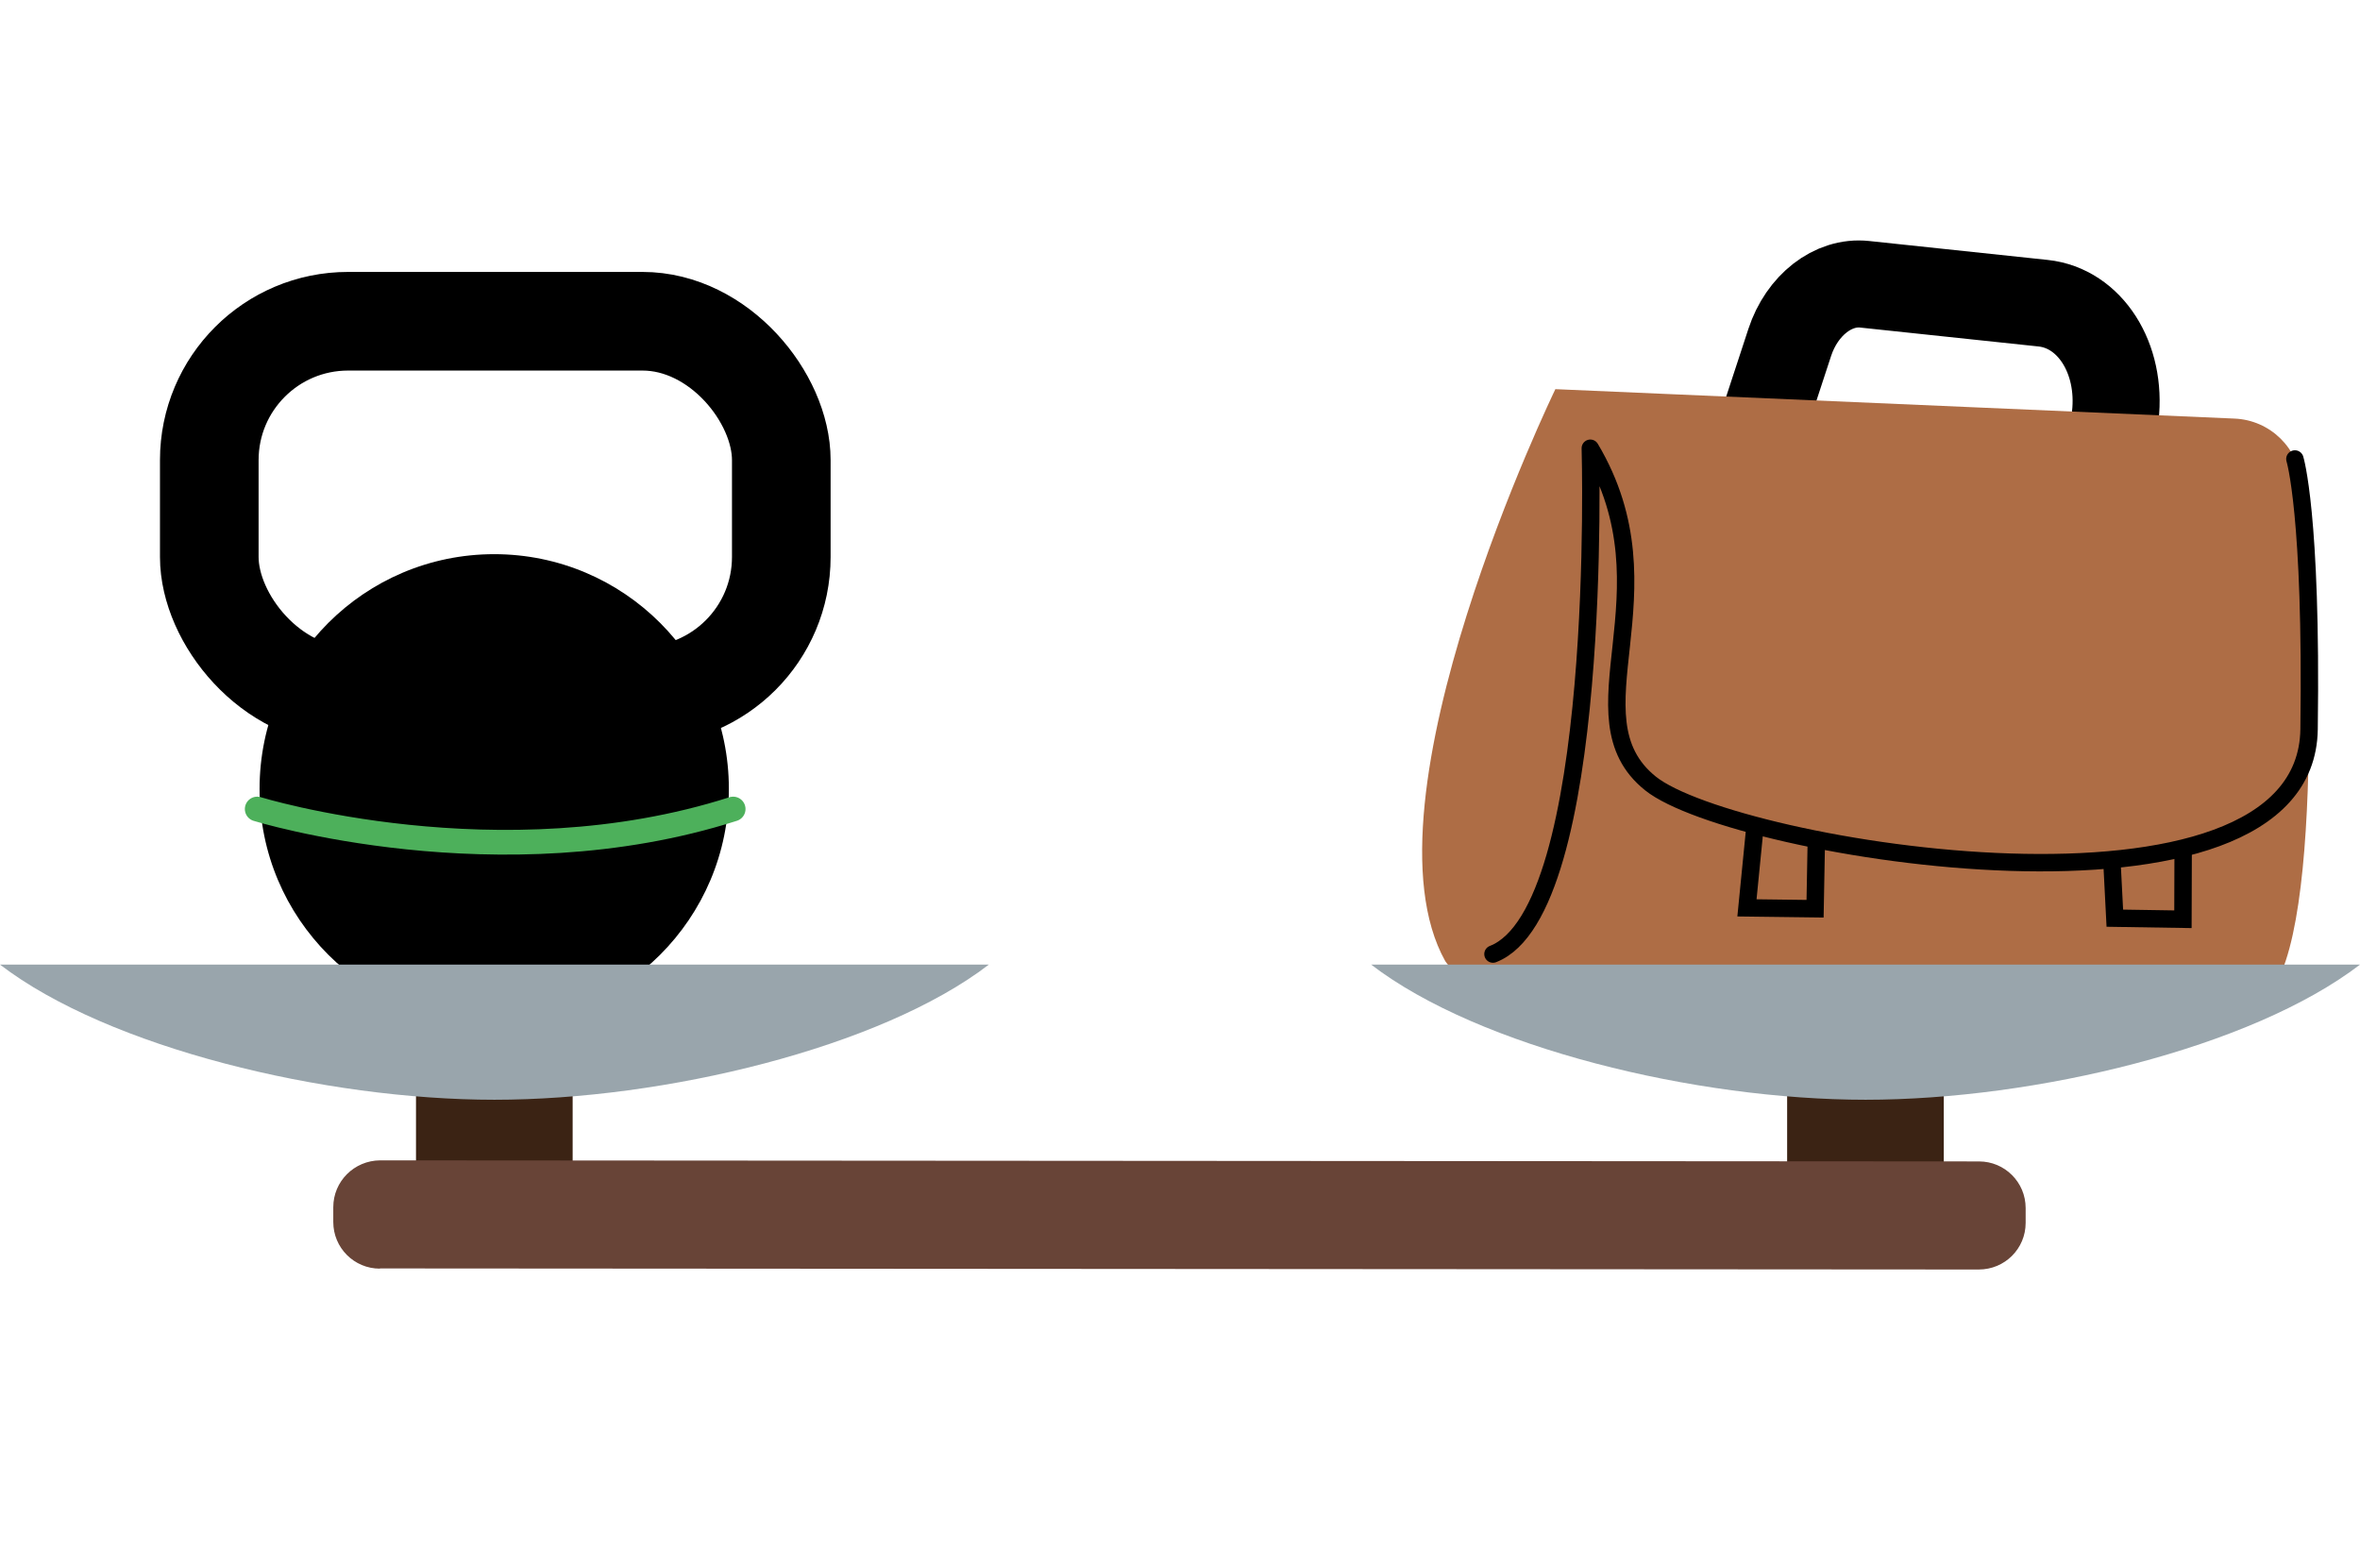
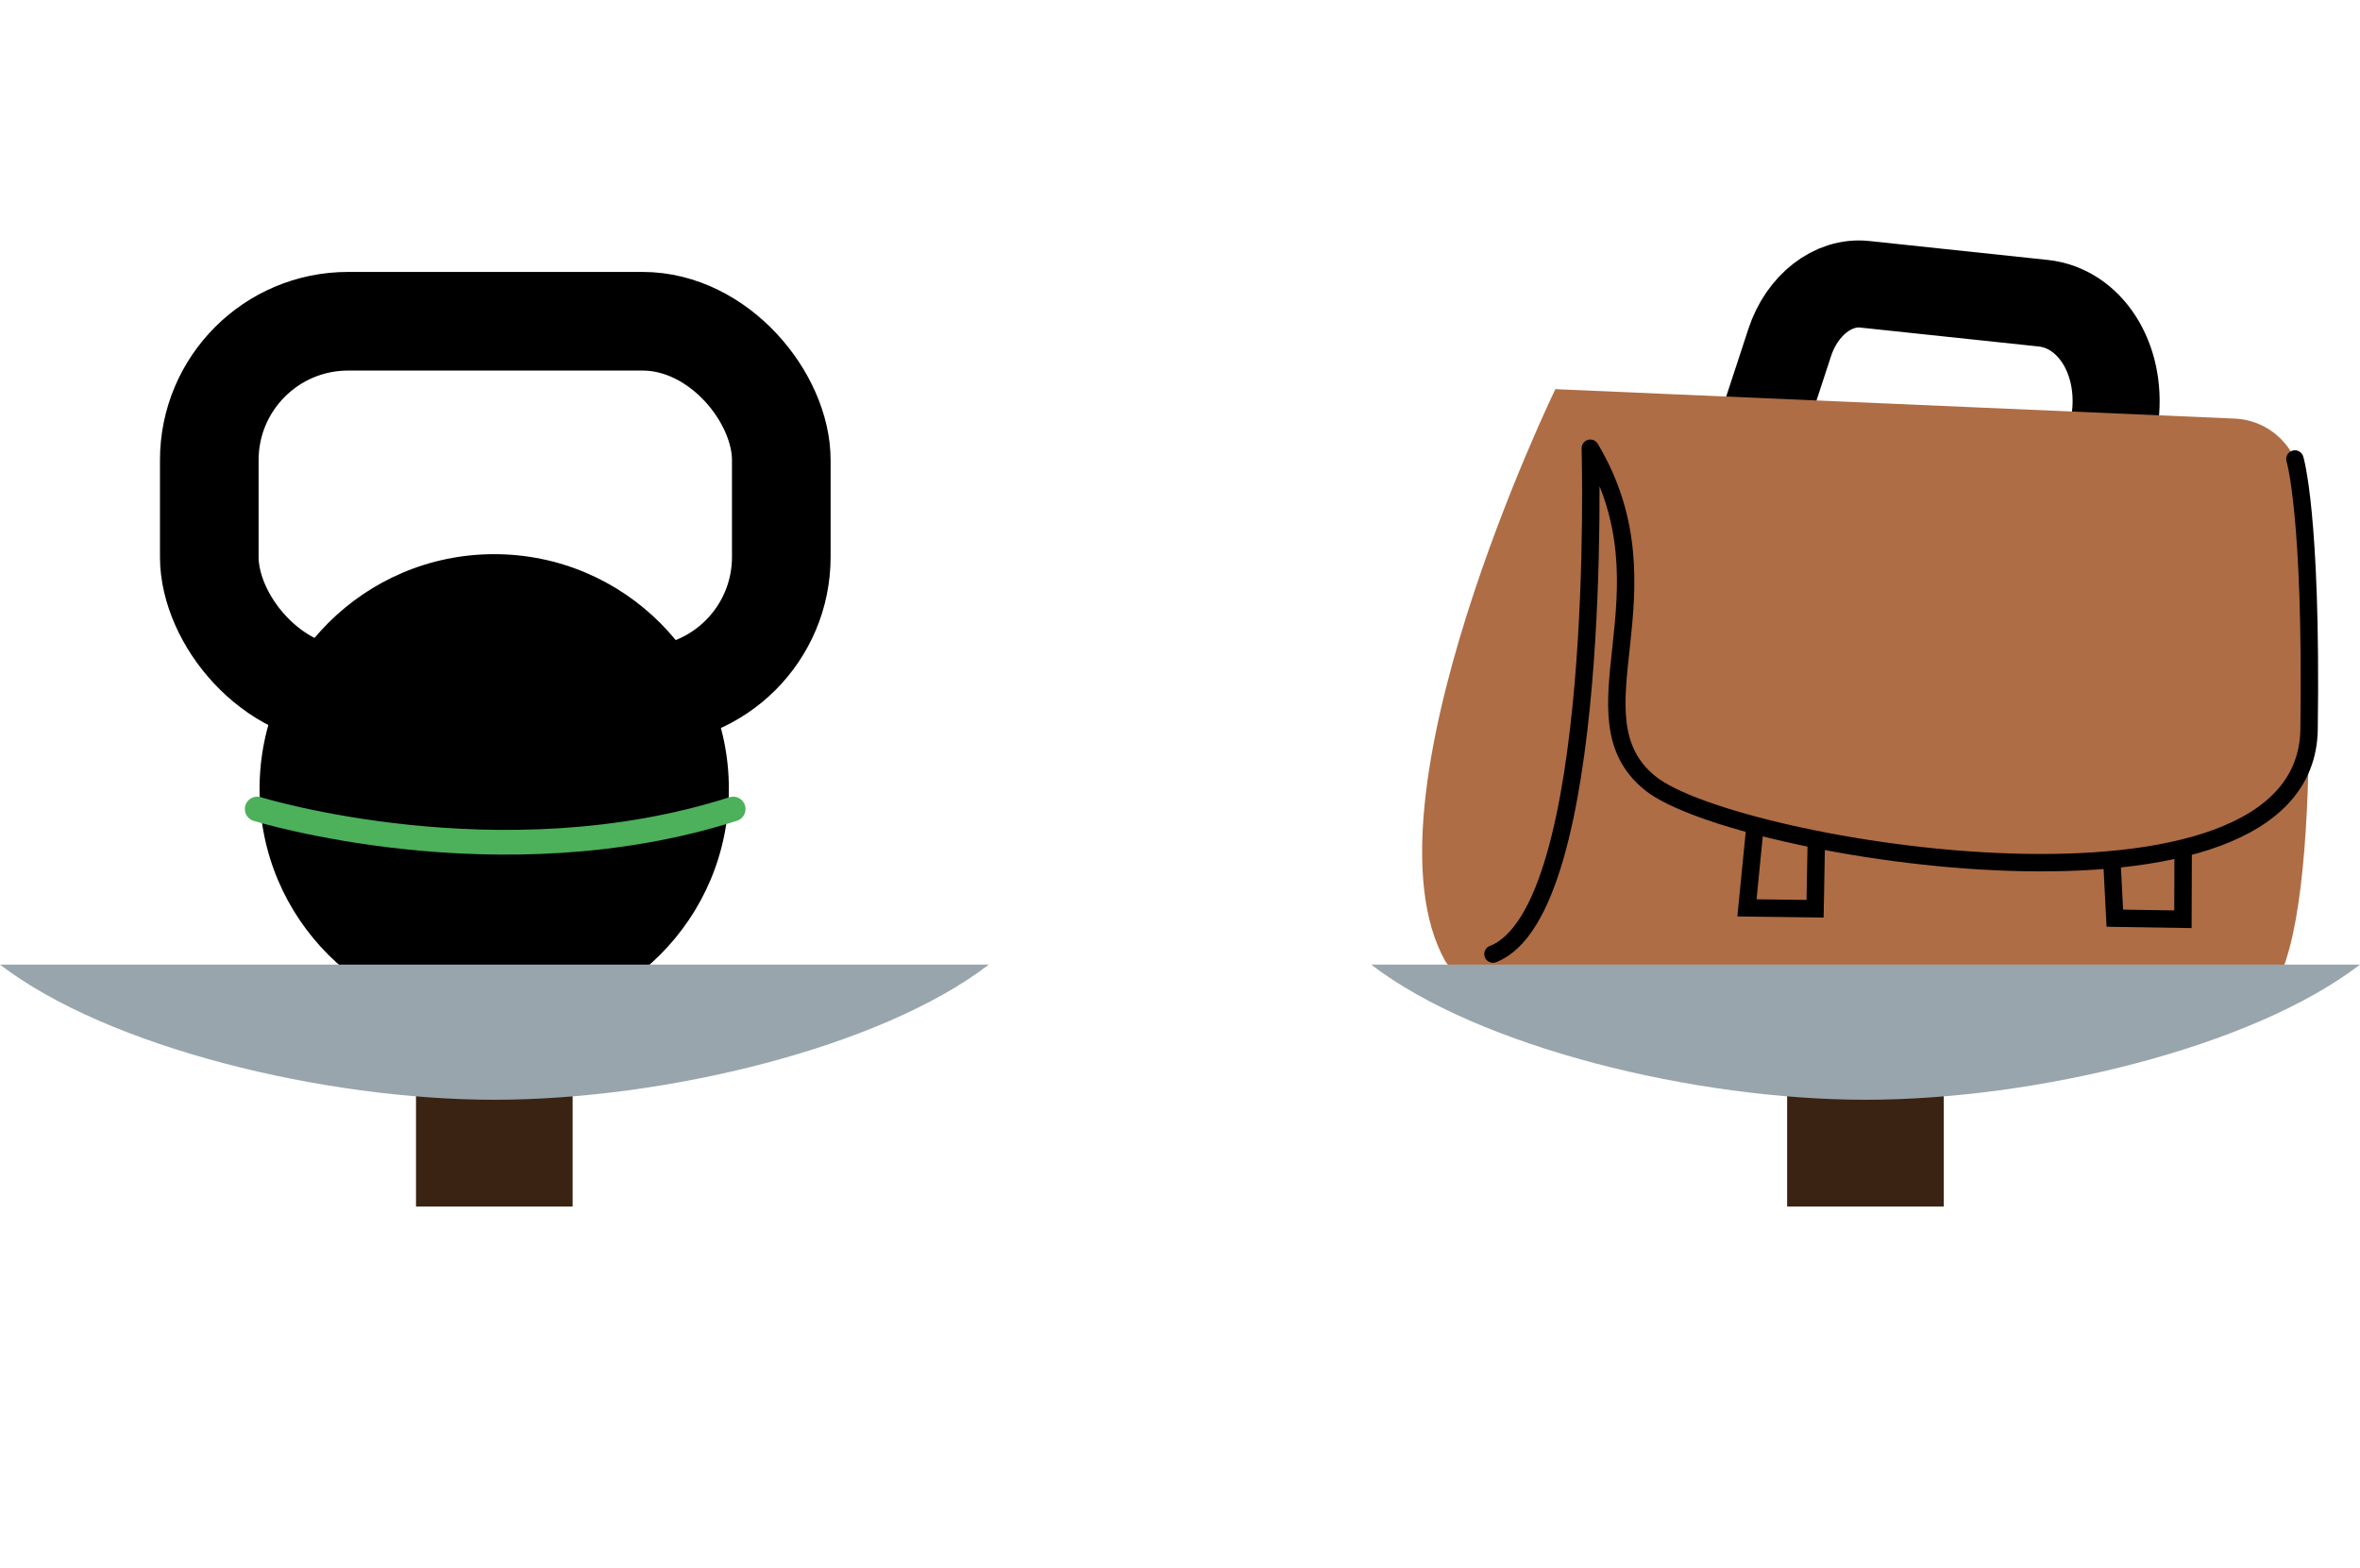
<svg xmlns="http://www.w3.org/2000/svg" id="Laag_1" viewBox="0 0 109.83 72.97">
  <defs>
    <style>.cls-1{stroke-width:4.59px;}.cls-1,.cls-2,.cls-3,.cls-4{stroke:#000;}.cls-1,.cls-2,.cls-3,.cls-4,.cls-5{fill:none;}.cls-1,.cls-3,.cls-4,.cls-5{stroke-miterlimit:10;}.cls-2{stroke-linejoin:round;}.cls-2,.cls-3{stroke-width:.81px;}.cls-2,.cls-5{stroke-linecap:round;}.cls-4{stroke-width:4.05px;}.cls-6,.cls-7,.cls-8,.cls-9,.cls-10{stroke-width:0px;}.cls-5{stroke:#4db05b;stroke-width:1.15px;}.cls-7{fill:#3b2314;}.cls-8{fill:#ae6d45;}.cls-9{fill:#99a5ac;}.cls-10{fill:#684437;}</style>
  </defs>
  <path class="cls-4" d="m82.06,19.69l1.23-3.75c.57-1.74,2.02-2.87,3.49-2.71l8.3.88c2.18.23,3.67,2.56,3.36,5.26l-.15,1.33" />
  <path class="cls-8" d="m72.37,18.11l31.62,1.37c1.66.07,3,1.38,3.1,3.04.43,6.8,1.11,23.21-2.17,24.21-4.14,1.26-34.38,2.84-37.66-2-4.17-7.45,5.12-26.61,5.12-26.61Z" />
  <path class="cls-2" d="m69.48,44.4c5.16-2,4.53-23.54,4.53-23.54,4.01,6.73-1.09,12.48,2.8,15.6,3.89,3.12,30.51,7.49,30.65-2.52.14-10.02-.66-12.58-.66-12.58" />
  <polyline class="cls-3" points="81.67 38.51 81.3 42.25 84.47 42.29 84.53 39.06" />
  <polyline class="cls-3" points="98.28 40 98.42 42.73 101.59 42.78 101.6 39.46" />
  <rect class="cls-7" x="83.17" y="48.04" width="7.29" height="8.11" />
  <path class="cls-9" d="m63.81,44.89c5.06,3.88,15.13,6.29,23.01,6.29s17.95-2.41,23.01-6.29h-46.02Z" />
  <rect class="cls-7" x="19.36" y="48.04" width="7.29" height="8.11" />
-   <path class="cls-10" d="m17.68,59.04c-1.2,0-2.17-.97-2.17-2.17v-.69c0-1.2.97-2.17,2.18-2.18l74.41.05c1.2,0,2.17.97,2.17,2.17v.69c0,1.2-.97,2.17-2.18,2.17l-74.41-.05Z" />
  <circle class="cls-6" cx="23" cy="36.71" r="10.92" />
  <rect class="cls-1" x="9.74" y="14.95" width="26.62" height="17.43" rx="6.46" ry="6.46" />
  <path class="cls-5" d="m11.97,37.65s11.27,3.48,22.15,0" />
  <path class="cls-9" d="m0,44.89c5.06,3.88,15.13,6.29,23.01,6.29s17.95-2.41,23.01-6.29H0Z" />
</svg>